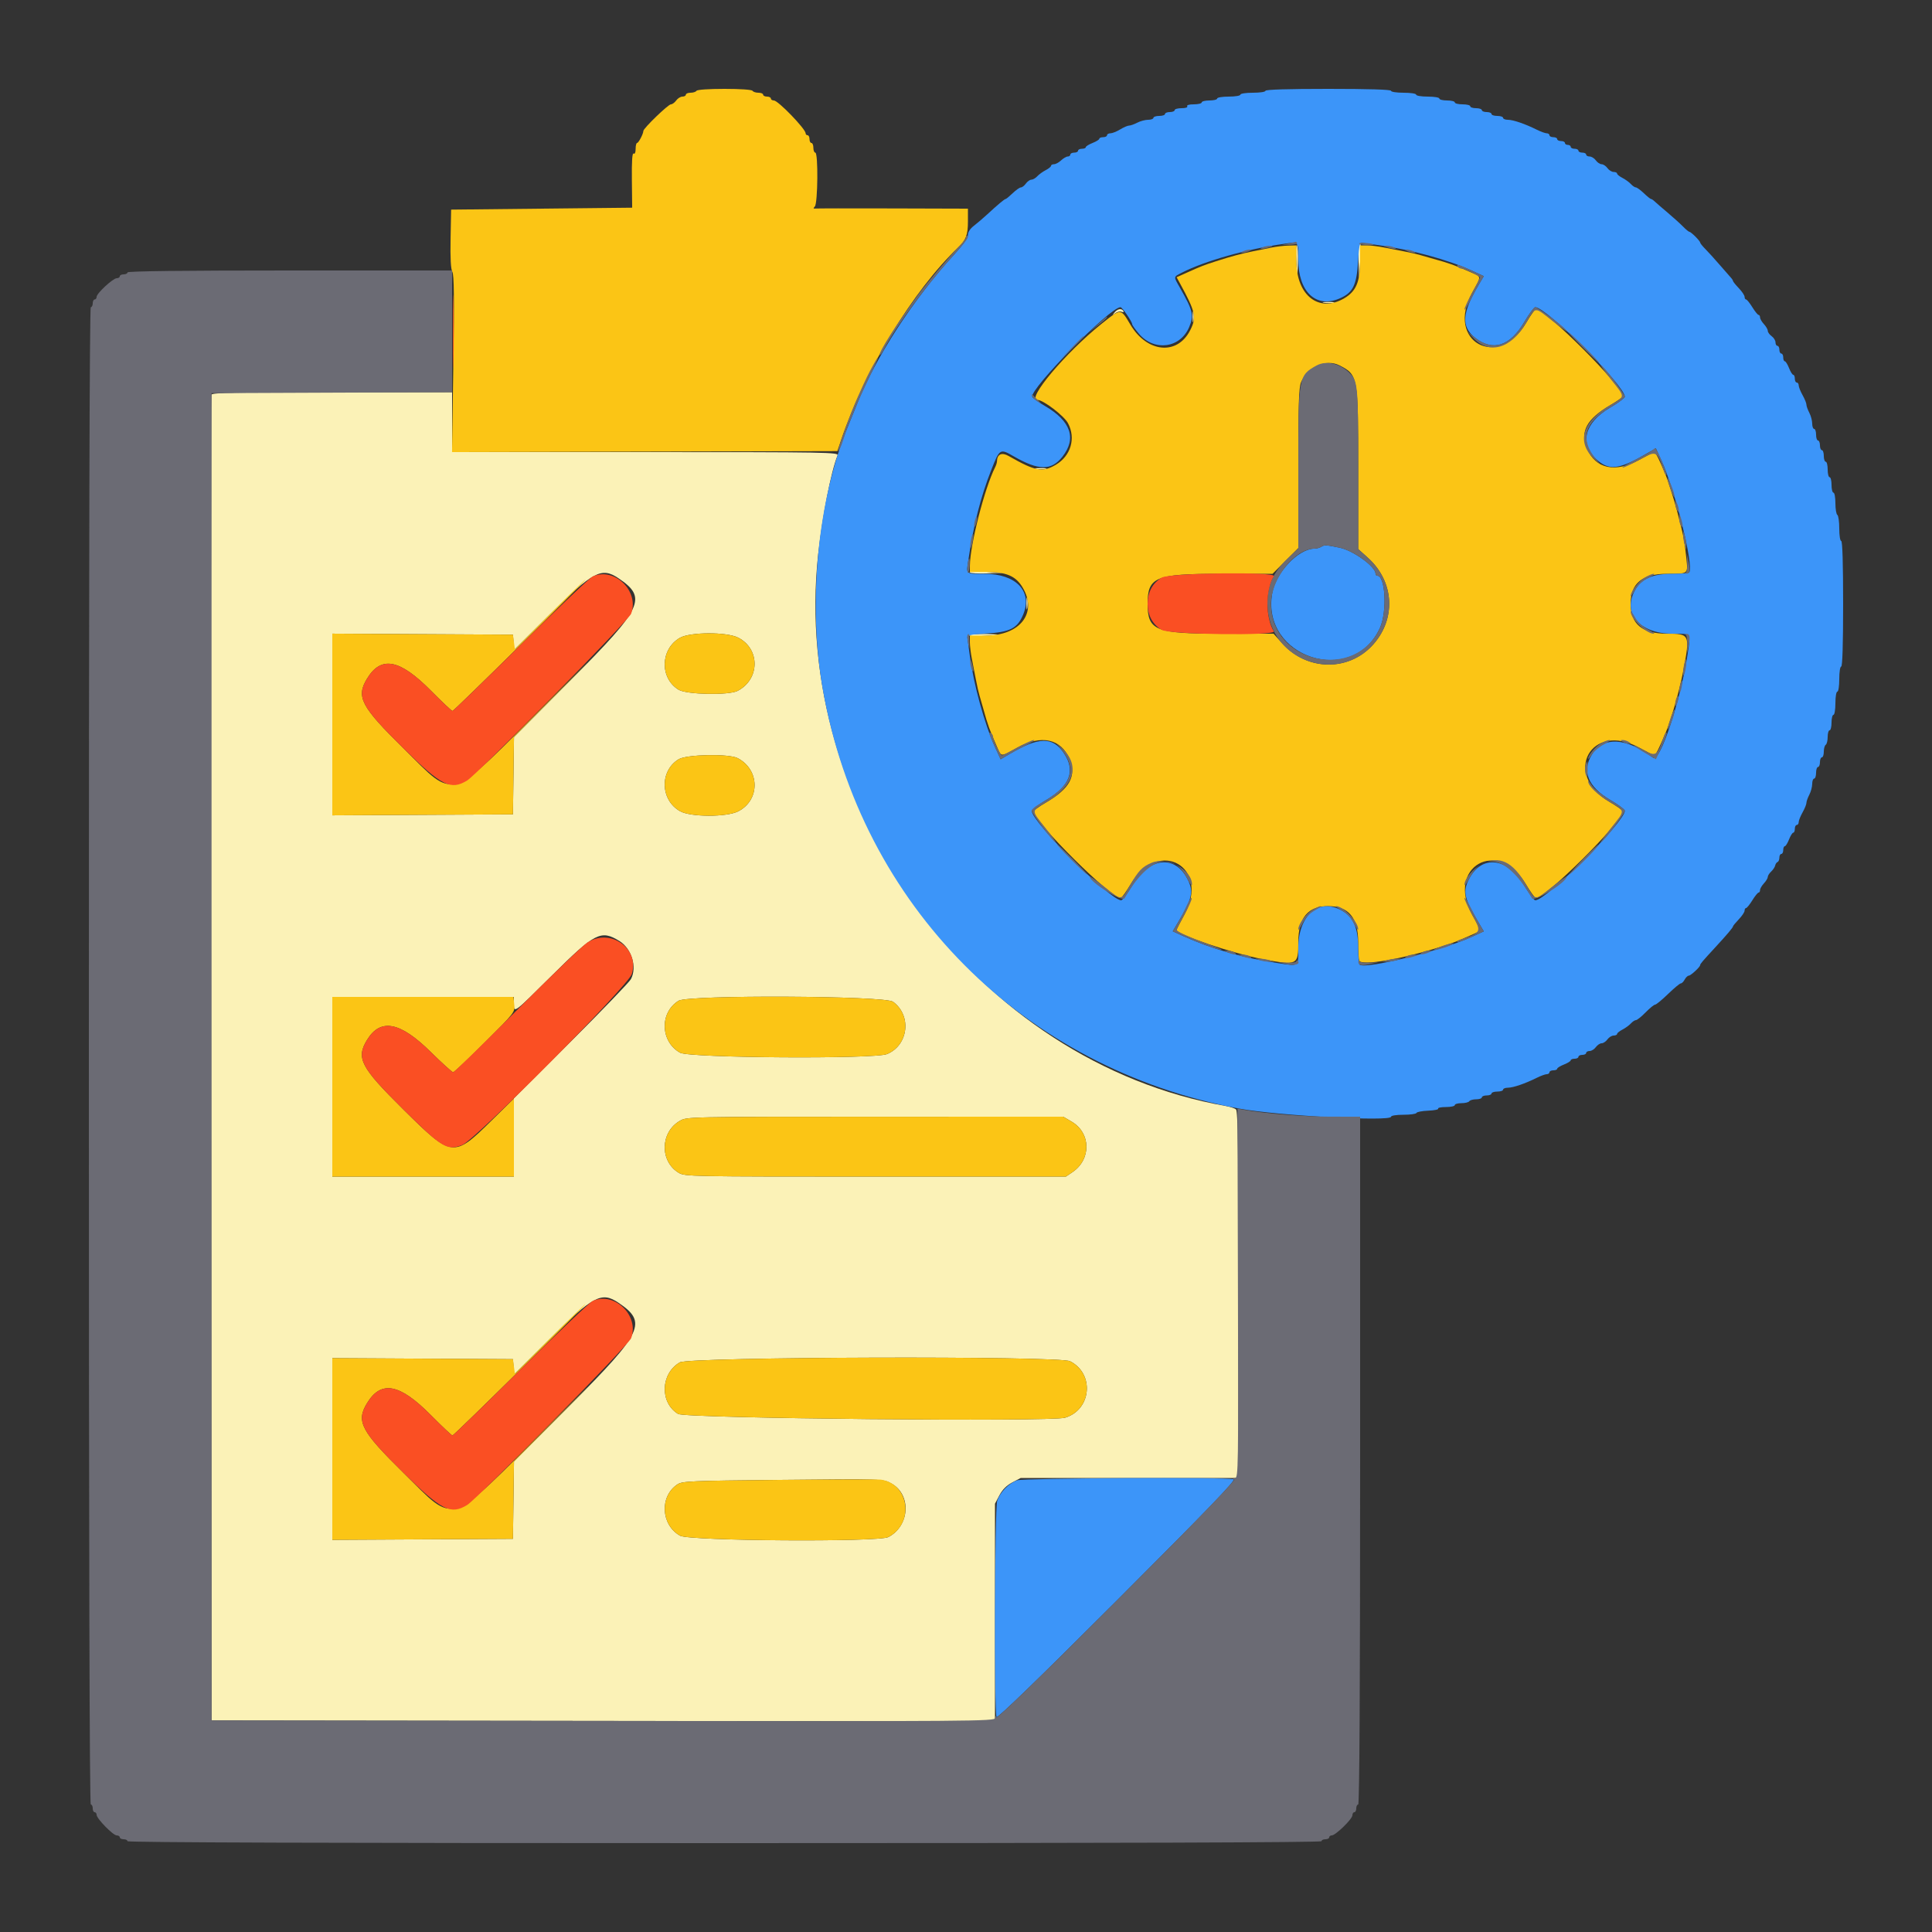
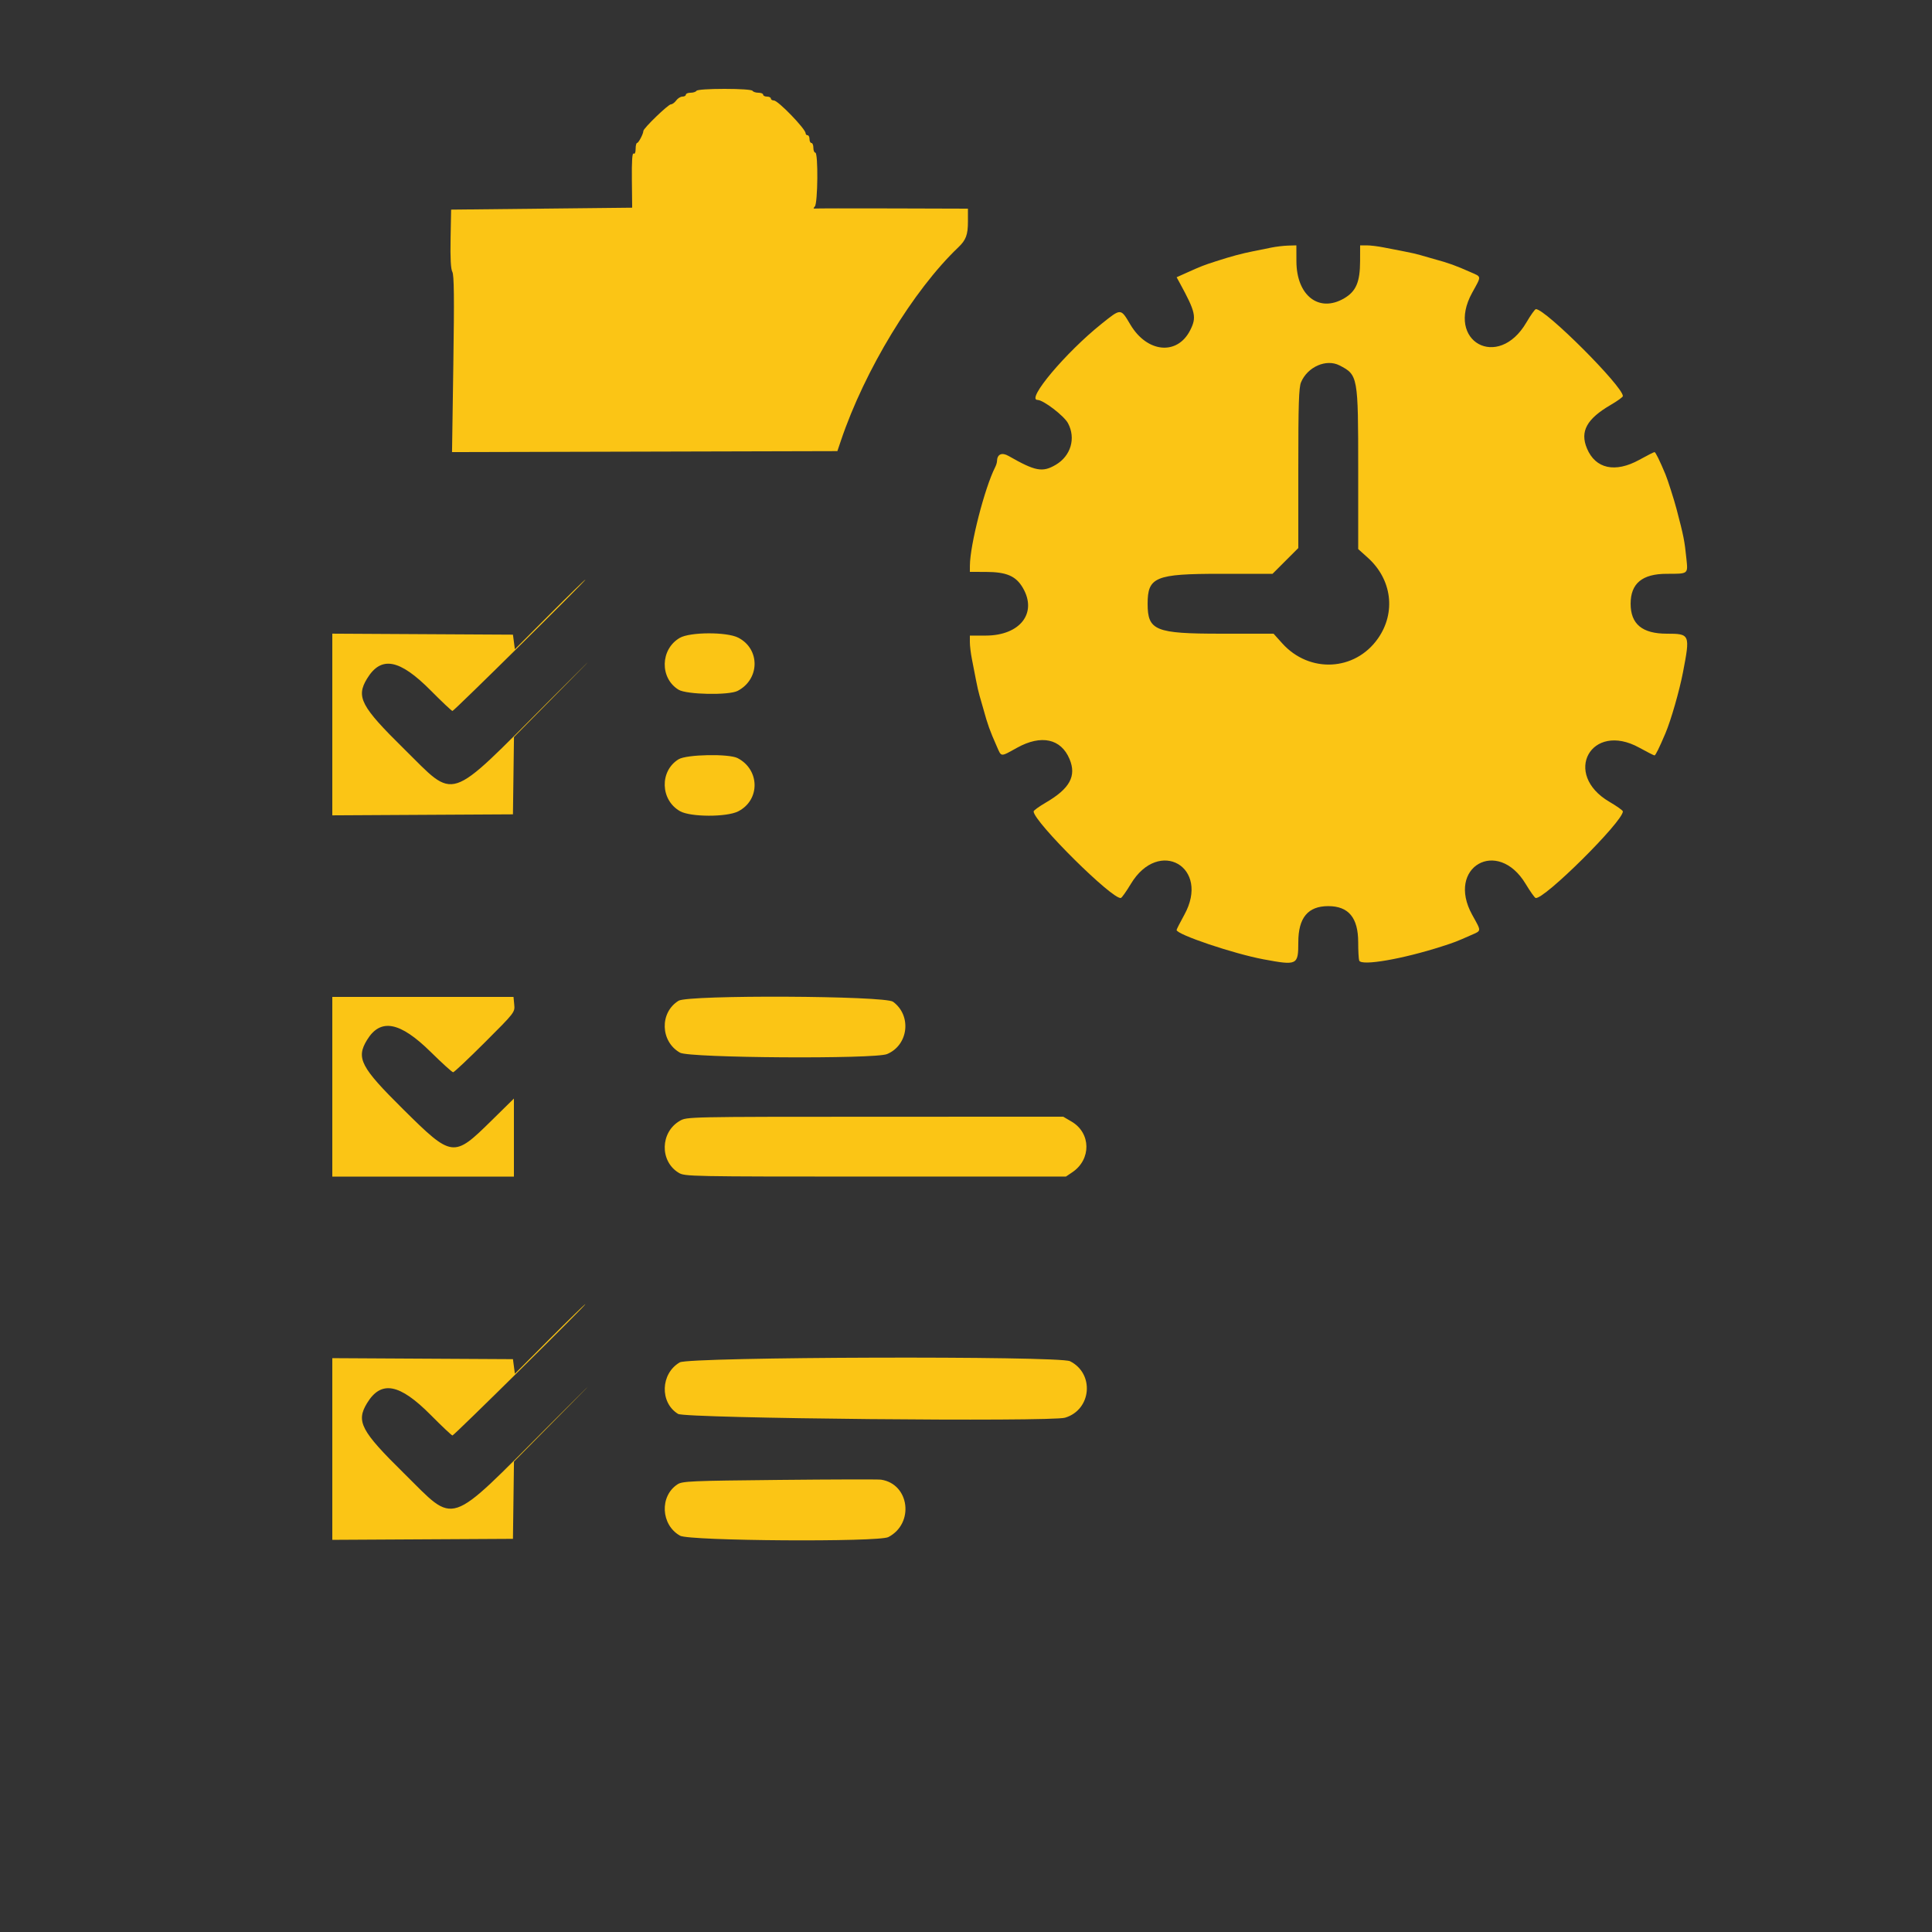
<svg xmlns="http://www.w3.org/2000/svg" id="svg" version="1.1" width="400" height="400" viewBox="0, 0, 400,400">
  <rect x="0" y="0" width="400" height="400" fill="#333333" stroke="none" />
  <g id="svgg">
-     <path id="path0" d="M268.397 54.118 L 268.594 57.800 268.714 54.437 C 268.780 52.588,268.692 50.931,268.517 50.755 C 268.343 50.580,268.289 52.093,268.397 54.118 M281.369 50.935 C 281.256 51.230,281.219 52.895,281.286 54.635 L 281.408 57.800 281.604 54.099 C 281.799 50.418,281.762 49.913,281.369 50.935 M274.105 62.687 C 274.714 62.779,275.614 62.777,276.105 62.682 C 276.597 62.587,276.100 62.511,275.000 62.514 C 273.900 62.517,273.497 62.595,274.105 62.687 M230.749 64.700 C 230.252 65.333,230.266 65.348,230.895 64.855 C 231.277 64.556,231.871 64.419,232.216 64.551 C 232.576 64.689,232.738 64.623,232.597 64.395 C 232.219 63.784,231.356 63.927,230.749 64.700 M246.909 65.600 C 246.909 66.590,246.987 66.995,247.082 66.500 C 247.178 66.005,247.178 65.195,247.082 64.700 C 246.987 64.205,246.909 64.610,246.909 65.600 M43.785 81.700 C 43.681 81.975,43.641 143.850,43.698 219.200 L 43.800 356.200 124.900 356.301 L 206.000 356.402 206.000 333.864 L 206.000 311.326 206.921 309.584 C 207.551 308.393,208.393 307.551,209.584 306.921 L 211.326 306.000 233.863 306.000 L 256.400 306.000 256.400 268.049 C 256.400 238.175,256.294 230.010,255.900 229.685 C 255.625 229.458,254.680 229.145,253.800 228.991 C 202.298 219.952,163.645 167.663,169.388 114.800 C 170.249 106.877,172.074 97.549,173.400 94.300 C 173.671 93.636,171.621 93.600,133.643 93.600 L 93.600 93.600 93.600 87.400 L 93.600 81.200 68.787 81.200 C 49.305 81.200,43.934 81.307,43.785 81.700 M214.505 97.087 C 215.114 97.179,216.014 97.177,216.505 97.082 C 216.997 96.987,216.500 96.911,215.400 96.914 C 214.300 96.917,213.897 96.995,214.505 97.087 M200.755 118.517 C 200.931 118.692,202.588 118.780,204.437 118.714 L 207.800 118.594 204.118 118.397 C 202.093 118.289,200.580 118.343,200.755 118.517 M128.031 119.710 C 134.067 123.777,133.140 125.758,118.165 140.800 L 106.418 152.600 106.309 160.600 L 106.200 168.600 87.500 168.704 L 68.800 168.808 68.800 150.000 L 68.800 131.192 87.500 131.296 L 106.200 131.400 106.328 132.968 L 106.456 134.536 113.728 127.309 C 122.818 118.276,124.544 117.359,128.031 119.710 M212.514 125.000 C 212.517 126.100,212.595 126.503,212.687 125.895 C 212.779 125.286,212.777 124.386,212.682 123.895 C 212.587 123.403,212.511 123.900,212.514 125.000 M152.832 132.016 C 157.411 134.352,157.347 140.630,152.720 143.038 C 150.906 143.982,142.154 143.813,140.496 142.802 C 136.560 140.402,136.697 134.409,140.743 132.063 C 142.859 130.836,150.461 130.807,152.832 132.016 M200.661 131.500 C 200.558 131.665,201.582 131.750,202.937 131.689 C 207.348 131.489,207.870 131.329,204.324 131.264 C 202.412 131.229,200.763 131.335,200.661 131.500 M152.720 156.962 C 157.347 159.370,157.411 165.648,152.832 167.984 C 150.456 169.196,142.979 169.177,140.802 167.953 C 136.704 165.650,136.532 159.615,140.496 157.198 C 142.154 156.187,150.906 156.018,152.720 156.962 M128.229 194.818 C 130.780 196.394,131.945 200.236,130.626 202.720 C 130.311 203.314,124.731 209.109,118.226 215.597 L 106.400 227.395 106.400 235.497 L 106.400 243.600 87.600 243.600 L 68.800 243.600 68.800 225.000 L 68.800 206.400 87.600 206.400 L 106.400 206.400 106.400 207.800 C 106.400 209.815,106.295 209.893,114.396 201.844 C 123.192 193.105,124.436 192.474,128.229 194.818 M184.894 207.400 C 188.798 210.254,188.100 216.378,183.659 218.233 C 181.109 219.298,142.750 219.048,140.802 217.953 C 136.703 215.649,136.532 209.627,140.496 207.192 C 142.516 205.952,183.174 206.142,184.894 207.400 M221.863 232.216 C 225.886 234.574,225.968 240.038,222.019 242.699 L 220.682 243.600 181.241 243.599 C 142.591 243.597,141.774 243.581,140.496 242.802 C 136.560 240.402,136.697 234.409,140.743 232.063 C 142.198 231.219,142.249 231.218,181.165 231.209 L 220.130 231.200 221.863 232.216 M128.031 269.710 C 134.067 273.777,133.140 275.758,118.165 290.800 L 106.418 302.600 106.309 310.600 L 106.200 318.600 87.500 318.704 L 68.800 318.808 68.800 300.000 L 68.800 281.192 87.500 281.296 L 106.200 281.400 106.328 282.968 L 106.456 284.536 113.728 277.309 C 122.818 268.276,124.544 267.359,128.031 269.710 M221.529 281.824 C 226.650 284.379,225.997 291.876,220.509 293.520 C 217.563 294.403,141.917 293.664,140.394 292.738 C 136.557 290.404,136.754 284.376,140.743 282.063 C 142.721 280.916,219.255 280.690,221.529 281.824 M184.600 307.170 C 188.751 309.504,188.356 315.930,183.920 318.238 C 181.874 319.303,142.743 319.044,140.802 317.953 C 136.823 315.717,136.522 309.774,140.263 307.322 C 141.276 306.658,142.961 306.584,161.382 306.400 C 183.049 306.184,182.832 306.176,184.600 307.170 " stroke="none" fill="#fbf2b7" fill-rule="evenodd" />
    <path id="path1" d="M144.200 18.800 C 144.064 19.020,143.513 19.200,142.976 19.200 C 142.439 19.200,142.000 19.380,142.000 19.600 C 142.000 19.820,141.680 20.000,141.288 20.000 C 140.897 20.000,140.317 20.360,140.000 20.800 C 139.683 21.240,139.190 21.600,138.904 21.600 C 138.344 21.600,133.200 26.571,133.200 27.113 C 133.200 27.699,132.208 29.594,131.900 29.597 C 131.735 29.599,131.600 30.151,131.600 30.824 C 131.600 31.575,131.438 31.947,131.181 31.788 C 130.895 31.611,130.781 33.354,130.823 37.265 L 130.884 43.000 112.142 43.200 L 93.400 43.400 93.288 49.400 C 93.211 53.483,93.328 55.686,93.653 56.295 C 94.014 56.973,94.064 61.611,93.859 75.397 L 93.588 93.604 133.479 93.502 L 173.370 93.400 174.112 91.200 C 179.031 76.628,189.071 60.104,198.415 51.200 C 199.992 49.697,200.400 48.611,200.400 45.911 L 200.400 43.200 184.700 43.153 C 176.065 43.127,168.820 43.139,168.600 43.181 C 168.380 43.223,168.425 43.028,168.700 42.749 C 169.325 42.113,169.419 31.600,168.800 31.600 C 168.580 31.600,168.400 31.150,168.400 30.600 C 168.400 30.050,168.220 29.600,168.000 29.600 C 167.780 29.600,167.600 29.240,167.600 28.800 C 167.600 28.360,167.420 28.000,167.200 28.000 C 166.980 28.000,166.800 27.822,166.800 27.605 C 166.800 26.700,161.096 20.800,160.222 20.800 C 159.880 20.800,159.600 20.620,159.600 20.400 C 159.600 20.180,159.240 20.000,158.800 20.000 C 158.360 20.000,158.000 19.820,158.000 19.600 C 158.000 19.380,157.561 19.200,157.024 19.200 C 156.487 19.200,155.936 19.020,155.800 18.800 C 155.654 18.564,153.270 18.400,150.000 18.400 C 146.730 18.400,144.346 18.564,144.200 18.800 M263.200 51.263 C 262.210 51.464,260.500 51.810,259.400 52.031 C 256.974 52.519,254.971 53.059,251.800 54.080 C 249.165 54.928,248.772 55.082,245.704 56.459 L 243.608 57.400 244.263 58.600 C 247.553 64.634,247.783 65.689,246.401 68.399 C 243.730 73.635,237.496 73.038,234.037 67.215 C 231.998 63.784,232.135 63.788,228.055 67.052 C 220.638 72.986,212.384 82.800,214.810 82.800 C 215.999 82.800,220.297 86.086,221.117 87.621 C 222.785 90.747,221.705 94.401,218.570 96.239 C 215.827 97.846,214.357 97.570,208.833 94.411 C 207.407 93.595,206.450 94.027,206.413 95.505 C 206.406 95.783,206.241 96.323,206.047 96.705 C 203.866 100.992,200.832 112.803,200.807 117.100 L 200.800 118.400 204.100 118.409 C 208.395 118.420,210.327 119.250,211.762 121.698 C 214.819 126.915,211.212 131.572,204.100 131.591 L 200.800 131.600 200.800 132.969 C 200.800 133.723,200.992 135.298,201.226 136.469 C 201.460 137.641,201.840 139.590,202.069 140.800 C 202.298 142.010,202.625 143.450,202.796 144.000 C 202.967 144.550,203.329 145.810,203.600 146.800 C 204.482 150.022,204.925 151.256,206.362 154.500 C 207.374 156.784,207.049 156.760,210.600 154.800 C 215.584 152.049,219.669 152.935,221.435 157.149 C 222.914 160.679,221.498 163.271,216.500 166.182 C 215.125 166.983,214.000 167.798,214.000 167.993 C 214.000 170.114,230.476 186.441,232.077 185.908 C 232.287 185.838,233.210 184.532,234.129 183.005 C 239.946 173.343,250.650 179.526,245.200 189.400 C 244.320 190.994,243.600 192.410,243.600 192.547 C 243.600 193.480,255.431 197.470,261.600 198.618 C 268.603 199.922,268.799 199.825,268.801 195.067 C 268.804 190.005,270.798 187.603,275.000 187.603 C 279.202 187.603,281.196 190.005,281.199 195.067 C 281.199 196.864,281.295 198.581,281.410 198.882 C 281.854 200.038,290.365 198.571,298.600 195.920 C 301.160 195.096,301.548 194.946,304.500 193.638 C 306.784 192.626,306.760 192.951,304.800 189.400 C 299.350 179.526,310.054 173.343,315.871 183.005 C 316.790 184.532,317.713 185.838,317.923 185.908 C 319.525 186.442,336.000 170.114,336.000 167.991 C 336.000 167.796,334.751 166.906,333.225 166.015 C 323.381 160.265,329.423 149.292,339.400 154.800 C 340.994 155.680,342.410 156.400,342.547 156.400 C 342.762 156.400,343.500 154.905,344.820 151.800 C 345.943 149.156,347.707 143.020,348.441 139.200 C 349.954 131.326,349.902 131.201,345.067 131.199 C 340.005 131.196,337.603 129.202,337.603 125.000 C 337.603 120.798,340.005 118.804,345.067 118.801 C 349.592 118.799,349.481 118.884,349.154 115.690 C 348.767 111.910,348.591 111.023,347.113 105.400 C 346.608 103.476,345.277 99.311,344.814 98.200 C 343.624 95.349,342.762 93.600,342.547 93.600 C 342.410 93.600,340.994 94.320,339.400 95.200 C 334.416 97.951,330.331 97.065,328.565 92.851 C 327.086 89.321,328.502 86.729,333.500 83.818 C 334.875 83.017,336.000 82.202,336.000 82.007 C 336.000 79.993,320.006 64.000,317.991 64.000 C 317.796 64.000,316.907 65.247,316.016 66.772 C 310.191 76.746,299.220 70.709,304.800 60.600 C 306.760 57.049,306.784 57.374,304.500 56.362 C 301.256 54.925,300.022 54.482,296.800 53.600 C 295.810 53.329,294.550 52.967,294.000 52.796 C 293.450 52.625,292.010 52.298,290.800 52.069 C 289.590 51.840,287.641 51.460,286.469 51.226 C 285.298 50.992,283.723 50.800,282.969 50.800 L 281.600 50.800 281.591 54.100 C 281.580 58.395,280.750 60.327,278.302 61.762 C 273.085 64.819,268.428 61.212,268.409 54.100 L 268.400 50.800 266.700 50.848 C 265.765 50.874,264.190 51.061,263.200 51.263 M277.326 75.650 C 281.157 77.623,281.200 77.862,281.200 97.088 L 281.200 113.678 283.195 115.472 C 288.200 119.972,289.054 126.854,285.271 132.220 C 280.512 138.972,271.083 139.436,265.472 133.195 L 263.678 131.200 252.739 131.199 C 239.190 131.197,237.603 130.547,237.603 125.000 C 237.603 119.463,239.203 118.803,252.633 118.801 L 263.467 118.800 266.133 116.133 L 268.800 113.467 268.800 96.982 C 268.800 83.685,268.909 80.237,269.365 79.149 C 270.706 75.947,274.590 74.241,277.326 75.650 M113.796 127.209 L 106.600 134.419 106.400 132.909 L 106.200 131.400 87.500 131.296 L 68.800 131.192 68.800 150.000 L 68.800 168.808 87.500 168.704 L 106.200 168.600 106.307 160.600 L 106.413 152.600 117.907 140.980 C 124.228 134.590,122.339 136.435,113.710 145.080 C 92.348 166.483,94.531 165.758,83.653 155.051 C 74.704 146.242,73.681 144.296,75.998 140.496 C 78.906 135.726,82.716 136.441,89.193 142.972 C 91.499 145.297,93.517 147.200,93.677 147.200 C 94.007 147.200,121.512 120.023,121.196 120.009 C 121.084 120.004,117.754 123.244,113.796 127.209 M140.743 132.063 C 136.697 134.409,136.560 140.402,140.496 142.802 C 142.154 143.813,150.906 143.982,152.720 143.038 C 157.347 140.630,157.411 134.352,152.832 132.016 C 150.461 130.807,142.859 130.836,140.743 132.063 M140.496 157.198 C 136.532 159.615,136.704 165.650,140.802 167.953 C 142.979 169.177,150.456 169.196,152.832 167.984 C 157.411 165.648,157.347 159.370,152.720 156.962 C 150.906 156.018,142.154 156.187,140.496 157.198 M68.800 225.000 L 68.800 243.600 87.600 243.600 L 106.400 243.600 106.400 235.521 L 106.400 227.443 101.700 232.067 C 93.896 239.746,93.616 239.709,83.469 229.661 C 74.656 220.935,73.690 219.082,75.986 215.316 C 78.770 210.750,82.799 211.511,89.190 217.808 C 91.529 220.114,93.612 222.000,93.817 222.000 C 94.023 222.000,96.987 219.208,100.405 215.795 C 106.575 209.634,106.619 209.577,106.468 207.995 L 106.316 206.400 87.558 206.400 L 68.800 206.400 68.800 225.000 M140.496 207.192 C 136.532 209.627,136.703 215.649,140.802 217.953 C 142.750 219.048,181.109 219.298,183.659 218.233 C 188.100 216.378,188.798 210.254,184.894 207.400 C 183.174 206.142,142.516 205.952,140.496 207.192 M140.743 232.063 C 136.697 234.409,136.560 240.402,140.496 242.802 C 141.774 243.581,142.591 243.597,181.241 243.599 L 220.682 243.600 222.019 242.699 C 225.968 240.038,225.886 234.574,221.863 232.216 L 220.130 231.200 181.165 231.209 C 142.249 231.218,142.198 231.219,140.743 232.063 M113.796 277.209 L 106.600 284.419 106.400 282.909 L 106.200 281.400 87.500 281.296 L 68.800 281.192 68.800 300.000 L 68.800 318.808 87.500 318.704 L 106.200 318.600 106.307 310.600 L 106.413 302.600 117.907 290.980 C 124.228 284.590,122.339 286.435,113.710 295.080 C 92.348 316.483,94.531 315.758,83.653 305.051 C 74.704 296.242,73.681 294.296,75.998 290.496 C 78.906 285.726,82.716 286.441,89.193 292.972 C 91.499 295.297,93.517 297.200,93.677 297.200 C 94.007 297.200,121.512 270.023,121.196 270.009 C 121.084 270.004,117.754 273.244,113.796 277.209 M140.743 282.063 C 136.754 284.376,136.557 290.404,140.394 292.738 C 141.917 293.664,217.563 294.403,220.509 293.520 C 225.997 291.876,226.650 284.379,221.529 281.824 C 219.255 280.690,142.721 280.916,140.743 282.063 M161.382 306.400 C 142.961 306.584,141.276 306.658,140.263 307.322 C 136.522 309.774,136.823 315.717,140.802 317.953 C 142.743 319.044,181.874 319.303,183.920 318.238 C 189.353 315.411,188.306 307.220,182.400 306.348 C 181.850 306.266,172.392 306.290,161.382 306.400 " stroke="none" fill="#fbc515" fill-rule="evenodd" />
-     <path id="path2" d="M262.000 18.800 C 262.000 19.026,260.867 19.200,259.400 19.200 C 257.933 19.200,256.800 19.374,256.800 19.600 C 256.800 19.822,255.733 20.000,254.400 20.000 C 253.067 20.000,252.000 20.178,252.000 20.400 C 252.000 20.620,251.280 20.800,250.400 20.800 C 249.520 20.800,248.800 20.980,248.800 21.200 C 248.800 21.420,248.069 21.600,247.176 21.600 C 246.196 21.600,245.651 21.758,245.800 22.000 C 245.947 22.238,245.471 22.400,244.624 22.400 C 243.841 22.400,243.200 22.580,243.200 22.800 C 243.200 23.020,242.750 23.200,242.200 23.200 C 241.650 23.200,241.200 23.380,241.200 23.600 C 241.200 23.820,240.660 24.000,240.000 24.000 C 239.340 24.000,238.800 24.180,238.800 24.400 C 238.800 24.620,238.305 24.801,237.700 24.802 C 237.095 24.804,236.084 25.074,235.454 25.402 C 234.824 25.731,234.063 26.000,233.764 26.000 C 233.464 26.000,232.630 26.359,231.910 26.799 C 231.189 27.238,230.285 27.598,229.900 27.599 C 229.515 27.599,229.200 27.780,229.200 28.000 C 229.200 28.220,228.840 28.400,228.400 28.400 C 227.960 28.400,227.600 28.546,227.600 28.725 C 227.600 28.904,226.970 29.298,226.200 29.600 C 225.430 29.902,224.800 30.296,224.800 30.475 C 224.800 30.654,224.440 30.800,224.000 30.800 C 223.560 30.800,223.200 30.980,223.200 31.200 C 223.200 31.420,222.840 31.600,222.400 31.600 C 221.960 31.600,221.600 31.780,221.600 32.000 C 221.600 32.220,221.364 32.400,221.075 32.400 C 220.787 32.400,220.164 32.760,219.692 33.200 C 219.220 33.640,218.556 34.000,218.217 34.000 C 217.878 34.000,217.600 34.150,217.600 34.332 C 217.600 34.515,217.105 34.919,216.500 35.230 C 215.895 35.540,215.109 36.111,214.753 36.497 C 214.397 36.884,213.852 37.200,213.541 37.200 C 213.231 37.200,212.717 37.560,212.400 38.000 C 212.083 38.440,211.620 38.800,211.371 38.800 C 211.122 38.800,210.354 39.340,209.663 40.000 C 208.972 40.660,208.317 41.200,208.207 41.200 C 207.976 41.200,206.558 42.386,204.381 44.400 C 203.548 45.170,202.312 46.225,201.634 46.745 C 200.869 47.331,200.400 48.050,200.400 48.637 C 200.400 49.253,199.406 50.671,197.555 52.692 C 189.113 61.914,181.310 73.913,177.454 83.600 C 176.761 85.343,176.410 86.206,175.628 88.100 C 169.259 103.530,167.199 124.929,170.364 142.800 C 178.272 187.451,211.860 221.231,256.600 229.528 C 264.470 230.988,288.000 232.247,288.000 231.209 C 288.000 230.973,289.084 230.800,290.567 230.800 C 291.978 230.800,293.193 230.630,293.267 230.422 C 293.340 230.215,294.427 230.004,295.682 229.955 C 296.937 229.905,297.871 229.715,297.758 229.532 C 297.645 229.350,298.373 229.200,299.376 229.200 C 300.379 229.200,301.200 229.020,301.200 228.800 C 301.200 228.580,301.819 228.400,302.576 228.400 C 303.333 228.400,304.064 228.220,304.200 228.000 C 304.336 227.780,304.977 227.600,305.624 227.600 C 306.271 227.600,306.800 227.420,306.800 227.200 C 306.800 226.980,307.250 226.800,307.800 226.800 C 308.350 226.800,308.800 226.620,308.800 226.400 C 308.800 226.180,309.340 226.000,310.000 226.000 C 310.660 226.000,311.200 225.820,311.200 225.600 C 311.200 225.380,311.646 225.200,312.192 225.200 C 313.281 225.200,315.750 224.355,318.138 223.166 C 318.984 222.745,319.929 222.400,320.238 222.400 C 320.547 222.400,320.800 222.220,320.800 222.000 C 320.800 221.780,321.160 221.600,321.600 221.600 C 322.040 221.600,322.400 221.454,322.400 221.275 C 322.400 221.096,323.030 220.702,323.800 220.400 C 324.570 220.098,325.200 219.704,325.200 219.525 C 325.200 219.346,325.560 219.200,326.000 219.200 C 326.440 219.200,326.800 219.020,326.800 218.800 C 326.800 218.580,327.160 218.400,327.600 218.400 C 328.040 218.400,328.400 218.220,328.400 218.000 C 328.400 217.780,328.720 217.600,329.112 217.600 C 329.503 217.600,330.083 217.240,330.400 216.800 C 330.717 216.360,331.257 216.000,331.600 216.000 C 331.943 216.000,332.483 215.640,332.800 215.200 C 333.117 214.760,333.697 214.400,334.088 214.400 C 334.480 214.400,334.800 214.250,334.800 214.068 C 334.800 213.885,335.295 213.481,335.900 213.170 C 336.505 212.860,337.291 212.289,337.647 211.903 C 338.003 211.516,338.484 211.200,338.716 211.200 C 338.948 211.200,339.844 210.480,340.707 209.600 C 341.569 208.720,342.455 208.000,342.675 208.000 C 342.895 208.000,344.098 207.010,345.347 205.800 C 346.596 204.590,347.788 203.600,347.995 203.600 C 348.202 203.600,348.565 203.240,348.800 202.800 C 349.035 202.360,349.410 202.000,349.632 202.000 C 350.051 202.000,352.000 200.204,352.000 199.818 C 352.000 199.571,352.450 199.042,355.113 196.155 C 357.592 193.469,358.800 192.040,358.800 191.793 C 358.800 191.683,359.340 191.028,360.000 190.337 C 360.660 189.646,361.200 188.838,361.200 188.541 C 361.200 188.243,361.338 188.000,361.506 188.000 C 361.674 188.000,362.256 187.280,362.800 186.400 C 363.344 185.520,363.926 184.800,364.094 184.800 C 364.262 184.800,364.400 184.564,364.400 184.275 C 364.400 183.987,364.760 183.364,365.200 182.892 C 365.640 182.420,366.000 181.822,366.000 181.564 C 366.000 181.305,366.315 180.803,366.700 180.447 C 367.085 180.091,367.458 179.530,367.530 179.200 C 367.601 178.870,367.826 178.540,368.030 178.467 C 368.233 178.393,368.400 177.988,368.400 177.567 C 368.400 177.145,368.580 176.800,368.800 176.800 C 369.020 176.800,369.200 176.440,369.200 176.000 C 369.200 175.560,369.346 175.200,369.525 175.200 C 369.704 175.200,370.098 174.570,370.400 173.800 C 370.702 173.030,371.096 172.400,371.275 172.400 C 371.454 172.400,371.600 172.040,371.600 171.600 C 371.600 171.160,371.780 170.800,372.000 170.800 C 372.220 170.800,372.400 170.535,372.400 170.212 C 372.400 169.889,372.760 168.983,373.200 168.200 C 373.640 167.417,374.000 166.532,374.000 166.234 C 374.000 165.935,374.269 165.176,374.598 164.546 C 374.926 163.916,375.196 162.905,375.198 162.300 C 375.199 161.695,375.380 161.200,375.600 161.200 C 375.820 161.200,376.000 160.660,376.000 160.000 C 376.000 159.340,376.180 158.800,376.400 158.800 C 376.620 158.800,376.800 158.350,376.800 157.800 C 376.800 157.250,376.980 156.800,377.200 156.800 C 377.420 156.800,377.600 156.271,377.600 155.624 C 377.600 154.977,377.780 154.336,378.000 154.200 C 378.220 154.064,378.400 153.333,378.400 152.576 C 378.400 151.819,378.580 151.200,378.800 151.200 C 379.020 151.200,379.200 150.480,379.200 149.600 C 379.200 148.720,379.380 148.000,379.600 148.000 C 379.822 148.000,380.000 146.933,380.000 145.600 C 380.000 144.267,380.178 143.200,380.400 143.200 C 380.626 143.200,380.800 142.067,380.800 140.600 C 380.800 139.133,380.974 138.000,381.200 138.000 C 381.458 138.000,381.600 133.400,381.600 125.000 C 381.600 116.600,381.458 112.000,381.200 112.000 C 380.975 112.000,380.800 110.875,380.800 109.424 C 380.800 108.007,380.620 106.736,380.400 106.600 C 380.180 106.464,380.000 105.373,380.000 104.176 C 380.000 102.979,379.820 102.000,379.600 102.000 C 379.380 102.000,379.200 101.280,379.200 100.400 C 379.200 99.520,379.020 98.800,378.800 98.800 C 378.580 98.800,378.400 98.080,378.400 97.200 C 378.400 96.320,378.220 95.600,378.000 95.600 C 377.780 95.600,377.600 95.060,377.600 94.400 C 377.600 93.740,377.420 93.200,377.200 93.200 C 376.980 93.200,376.800 92.750,376.800 92.200 C 376.800 91.650,376.620 91.200,376.400 91.200 C 376.180 91.200,376.000 90.660,376.000 90.000 C 376.000 89.340,375.820 88.800,375.600 88.800 C 375.380 88.800,375.199 88.305,375.198 87.700 C 375.196 87.095,374.926 86.084,374.598 85.454 C 374.269 84.824,374.000 84.065,374.000 83.766 C 374.000 83.468,373.640 82.583,373.200 81.800 C 372.760 81.017,372.400 80.111,372.400 79.788 C 372.400 79.465,372.220 79.200,372.000 79.200 C 371.780 79.200,371.600 78.840,371.600 78.400 C 371.600 77.960,371.454 77.600,371.275 77.600 C 371.096 77.600,370.702 76.970,370.400 76.200 C 370.098 75.430,369.704 74.800,369.525 74.800 C 369.346 74.800,369.200 74.440,369.200 74.000 C 369.200 73.560,369.020 73.200,368.800 73.200 C 368.580 73.200,368.400 72.840,368.400 72.400 C 368.400 71.960,368.220 71.600,368.000 71.600 C 367.780 71.600,367.600 71.280,367.600 70.888 C 367.600 70.497,367.240 69.917,366.800 69.600 C 366.360 69.283,366.000 68.786,366.000 68.495 C 366.000 68.204,365.640 67.580,365.200 67.108 C 364.760 66.636,364.400 66.013,364.400 65.725 C 364.400 65.436,364.262 65.200,364.094 65.200 C 363.926 65.200,363.344 64.480,362.800 63.600 C 362.256 62.720,361.674 62.000,361.506 62.000 C 361.338 62.000,361.200 61.757,361.200 61.459 C 361.200 61.162,360.660 60.354,360.000 59.663 C 359.340 58.972,358.800 58.303,358.800 58.175 C 358.800 58.047,358.575 57.703,358.300 57.410 C 358.025 57.117,356.990 55.936,356.000 54.786 C 355.010 53.636,353.705 52.197,353.100 51.587 C 352.495 50.978,352.000 50.363,352.000 50.221 C 352.000 49.886,350.114 48.000,349.779 48.000 C 349.637 48.000,349.038 47.505,348.448 46.900 C 347.857 46.295,346.411 44.990,345.235 44.000 C 344.058 43.010,342.862 41.975,342.576 41.700 C 342.291 41.425,341.953 41.200,341.825 41.200 C 341.697 41.200,341.028 40.660,340.337 40.000 C 339.646 39.340,338.904 38.800,338.688 38.800 C 338.471 38.800,338.003 38.484,337.647 38.097 C 337.291 37.711,336.505 37.140,335.900 36.830 C 335.295 36.519,334.800 36.115,334.800 35.932 C 334.800 35.750,334.480 35.600,334.088 35.600 C 333.697 35.600,333.117 35.240,332.800 34.800 C 332.483 34.360,331.943 34.000,331.600 34.000 C 331.257 34.000,330.717 33.640,330.400 33.200 C 330.083 32.760,329.503 32.400,329.112 32.400 C 328.720 32.400,328.400 32.220,328.400 32.000 C 328.400 31.780,328.040 31.600,327.600 31.600 C 327.160 31.600,326.800 31.420,326.800 31.200 C 326.800 30.980,326.440 30.800,326.000 30.800 C 325.560 30.800,325.200 30.620,325.200 30.400 C 325.200 30.180,324.930 30.000,324.600 30.000 C 324.270 30.000,324.000 29.820,324.000 29.600 C 324.000 29.380,323.640 29.200,323.200 29.200 C 322.760 29.200,322.400 29.020,322.400 28.800 C 322.400 28.580,322.040 28.400,321.600 28.400 C 321.160 28.400,320.800 28.220,320.800 28.000 C 320.800 27.780,320.547 27.600,320.238 27.600 C 319.929 27.600,318.984 27.255,318.138 26.834 C 315.750 25.645,313.281 24.800,312.192 24.800 C 311.646 24.800,311.200 24.620,311.200 24.400 C 311.200 24.180,310.660 24.000,310.000 24.000 C 309.340 24.000,308.800 23.820,308.800 23.600 C 308.800 23.380,308.350 23.200,307.800 23.200 C 307.250 23.200,306.800 23.020,306.800 22.800 C 306.800 22.580,306.260 22.400,305.600 22.400 C 304.940 22.400,304.400 22.220,304.400 22.000 C 304.400 21.780,303.680 21.600,302.800 21.600 C 301.920 21.600,301.200 21.420,301.200 21.200 C 301.200 20.980,300.480 20.800,299.600 20.800 C 298.720 20.800,298.000 20.620,298.000 20.400 C 298.000 20.178,296.933 20.000,295.600 20.000 C 294.267 20.000,293.200 19.822,293.200 19.600 C 293.200 19.374,292.067 19.200,290.600 19.200 C 289.133 19.200,288.000 19.026,288.000 18.800 C 288.000 18.542,283.400 18.400,275.000 18.400 C 266.600 18.400,262.000 18.542,262.000 18.800 M268.800 53.775 C 268.800 60.386,272.435 63.853,277.251 61.835 C 280.118 60.634,280.889 59.097,281.182 54.000 C 281.358 50.932,281.516 50.216,282.000 50.285 C 282.330 50.332,283.950 50.556,285.600 50.781 C 292.147 51.678,299.930 53.812,304.701 56.018 L 307.202 57.175 306.185 58.888 C 302.663 64.817,302.475 67.628,305.442 69.962 C 309.086 72.828,312.646 71.669,315.598 66.654 C 316.586 64.974,317.603 63.600,317.858 63.600 C 320.150 63.600,336.400 79.850,336.400 82.142 C 336.400 82.397,335.022 83.414,333.338 84.402 C 328.053 87.505,326.929 91.829,330.551 95.130 C 333.023 97.384,335.103 97.218,340.118 94.366 L 342.835 92.820 343.973 95.310 C 346.834 101.572,350.674 116.985,349.748 118.485 C 349.640 118.658,348.072 118.800,346.261 118.800 C 342.125 118.800,339.853 119.796,338.508 122.200 C 335.837 126.974,339.478 131.200,346.261 131.200 C 350.228 131.200,350.069 130.984,349.401 135.451 C 347.989 144.907,343.659 157.945,342.278 156.899 C 336.688 152.668,331.934 152.424,329.571 156.246 C 327.458 159.667,328.772 162.898,333.382 165.616 C 335.042 166.594,336.400 167.603,336.400 167.858 C 336.400 170.150,320.140 186.410,317.860 186.397 C 317.607 186.396,316.569 185.001,315.553 183.297 C 312.094 177.496,306.755 176.891,304.140 182.006 C 302.812 184.603,303.112 185.938,306.185 191.112 L 307.202 192.825 304.701 193.972 C 298.596 196.773,282.991 200.660,281.515 199.748 C 281.342 199.640,281.200 198.072,281.200 196.261 C 281.200 192.125,280.204 189.853,277.800 188.508 C 273.026 185.837,268.800 189.478,268.800 196.261 C 268.800 200.226,269.011 200.068,264.585 199.405 C 257.228 198.302,250.981 196.511,244.902 193.761 L 242.805 192.813 243.819 191.106 C 246.887 185.940,247.188 184.602,245.860 182.006 C 243.245 176.891,237.906 177.496,234.447 183.297 C 233.431 185.001,232.393 186.396,232.140 186.397 C 229.860 186.410,213.590 170.140,213.603 167.860 C 213.604 167.607,214.999 166.577,216.703 165.572 C 221.532 162.722,222.706 159.557,220.276 155.945 C 217.932 152.459,215.058 152.520,208.888 156.185 L 207.175 157.202 206.024 154.701 C 203.858 149.995,201.567 141.671,200.766 135.600 C 200.549 133.950,200.332 132.330,200.285 132.000 C 200.216 131.516,200.932 131.358,204.000 131.182 C 209.097 130.889,210.634 130.118,211.835 127.251 C 213.846 122.450,210.384 118.800,203.818 118.800 C 199.873 118.800,200.042 118.936,200.464 116.095 C 201.569 108.641,203.041 102.851,205.260 97.228 C 206.975 92.883,207.046 92.841,209.858 94.465 C 215.035 97.454,217.665 97.478,219.963 94.556 C 222.949 90.760,221.720 87.191,216.345 84.052 C 214.978 83.253,213.795 82.400,213.716 82.156 C 213.181 80.517,229.837 63.600,231.985 63.600 C 232.337 63.600,234.400 66.607,234.400 67.119 C 234.400 67.305,235.041 68.204,235.823 69.119 C 238.995 72.824,244.382 72.090,246.215 67.703 C 247.233 65.266,247.018 64.363,244.267 59.523 C 242.935 57.180,242.905 57.367,244.765 56.418 C 249.472 54.017,258.253 51.541,265.800 50.487 C 268.919 50.052,268.800 49.922,268.800 53.775 M273.600 113.182 C 273.270 113.405,272.612 113.591,272.138 113.594 C 268.812 113.618,264.177 118.504,263.405 122.800 C 261.001 136.175,280.137 142.327,285.713 129.972 C 287.220 126.634,286.834 119.200,285.153 119.200 C 284.959 119.200,284.800 119.012,284.800 118.783 C 284.800 117.327,280.233 114.009,277.400 113.407 C 274.664 112.825,274.172 112.796,273.600 113.182 M210.600 306.481 C 208.849 307.090,206.979 309.026,206.456 310.771 C 205.931 312.524,205.804 354.672,206.321 355.486 C 206.527 355.809,214.915 347.687,231.356 331.244 C 250.285 312.313,255.923 306.456,255.408 306.258 C 254.242 305.811,211.921 306.021,210.600 306.481 " stroke="none" fill="#3c95f9" fill-rule="evenodd" />
-     <path id="path3" d="M200.000 49.141 C 200.000 49.328,199.505 50.007,198.900 50.649 C 195.837 53.899,191.915 58.520,189.943 61.200 C 185.660 67.023,181.791 73.124,182.152 73.486 C 182.256 73.589,182.650 73.073,183.027 72.337 C 185.410 67.690,192.075 58.679,197.555 52.692 C 200.074 49.940,200.849 48.800,200.200 48.800 C 200.090 48.800,200.000 48.953,200.000 49.141 M266.800 50.411 L 265.400 50.717 267.076 50.682 C 267.998 50.662,268.662 50.501,268.553 50.323 C 268.443 50.145,268.318 50.024,268.276 50.053 C 268.234 50.082,267.570 50.243,266.800 50.411 M281.400 50.401 C 281.316 50.536,281.957 50.688,282.824 50.739 C 283.691 50.791,284.400 50.755,284.400 50.660 C 284.400 50.378,281.565 50.133,281.400 50.401 M261.400 51.200 C 260.381 51.638,261.432 51.638,262.800 51.200 C 263.604 50.943,263.643 50.877,263.000 50.868 C 262.560 50.862,261.840 51.011,261.400 51.200 M287.200 51.200 C 288.568 51.638,289.619 51.638,288.600 51.200 C 288.160 51.011,287.440 50.862,287.000 50.868 C 286.357 50.877,286.396 50.943,287.200 51.200 M257.400 52.000 C 256.896 52.217,256.822 52.344,257.200 52.344 C 257.530 52.344,258.160 52.189,258.600 52.000 C 259.104 51.783,259.178 51.656,258.800 51.656 C 258.470 51.656,257.840 51.811,257.400 52.000 M291.400 52.000 C 291.840 52.189,292.470 52.344,292.800 52.344 C 293.178 52.344,293.104 52.217,292.600 52.000 C 292.160 51.811,291.530 51.656,291.200 51.656 C 290.822 51.656,290.896 51.783,291.400 52.000 M301.800 55.200 C 301.936 55.420,302.273 55.600,302.548 55.600 C 303.200 55.600,306.400 57.146,306.400 57.460 C 306.400 57.593,305.680 59.006,304.800 60.600 C 303.920 62.194,303.204 63.746,303.209 64.049 C 303.214 64.352,303.716 63.610,304.325 62.400 C 304.934 61.190,305.830 59.519,306.316 58.687 L 307.201 57.174 304.636 55.987 C 301.869 54.706,301.418 54.581,301.800 55.200 M26.400 56.400 C 26.400 56.620,26.040 56.800,25.600 56.800 C 25.160 56.800,24.800 56.980,24.800 57.200 C 24.800 57.420,24.519 57.600,24.177 57.600 C 23.395 57.600,20.000 60.742,20.000 61.465 C 20.000 61.759,19.820 62.000,19.600 62.000 C 19.380 62.000,19.200 62.360,19.200 62.800 C 19.200 63.240,19.020 63.600,18.800 63.600 C 18.534 63.600,18.400 115.533,18.400 218.600 C 18.400 321.667,18.534 373.600,18.800 373.600 C 19.020 373.600,19.200 373.960,19.200 374.400 C 19.200 374.840,19.380 375.200,19.600 375.200 C 19.820 375.200,20.000 375.441,20.000 375.736 C 20.000 376.512,23.404 380.000,24.160 380.000 C 24.512 380.000,24.800 380.180,24.800 380.400 C 24.800 380.620,25.160 380.800,25.600 380.800 C 26.040 380.800,26.400 380.980,26.400 381.200 C 26.400 381.466,67.867 381.600,150.000 381.600 C 232.133 381.600,273.600 381.466,273.600 381.200 C 273.600 380.980,273.960 380.800,274.400 380.800 C 274.840 380.800,275.200 380.620,275.200 380.400 C 275.200 380.180,275.441 380.000,275.736 380.000 C 276.512 380.000,280.000 376.596,280.000 375.840 C 280.000 375.488,280.180 375.200,280.400 375.200 C 280.620 375.200,280.800 374.840,280.800 374.400 C 280.800 373.960,280.980 373.600,281.200 373.600 C 281.465 373.600,281.600 349.600,281.600 302.400 L 281.600 231.200 275.300 231.192 C 269.815 231.185,262.092 230.567,257.600 229.775 L 256.200 229.528 256.304 267.764 C 256.403 304.033,256.372 306.000,255.704 306.006 C 255.219 306.010,255.151 306.108,255.486 306.321 C 255.809 306.527,247.684 314.917,231.236 331.364 C 215.334 347.264,206.421 355.902,206.281 355.549 C 206.128 355.162,206.054 355.207,206.032 355.701 C 206.002 356.367,201.942 356.397,124.900 356.301 L 43.800 356.200 43.800 218.800 L 43.800 81.400 68.700 81.297 L 93.600 81.194 93.600 68.597 L 93.600 56.000 60.000 56.000 C 37.867 56.000,26.400 56.137,26.400 56.400 M315.598 66.654 C 312.557 71.821,309.004 72.858,305.118 69.712 L 303.800 68.645 304.934 69.880 C 308.278 73.522,312.817 72.249,316.016 66.772 C 317.969 63.428,317.655 63.450,321.374 66.405 C 323.038 67.727,324.400 68.698,324.400 68.562 C 324.400 68.079,318.495 63.600,317.857 63.600 C 317.603 63.600,316.586 64.974,315.598 66.654 M227.200 67.234 L 225.400 68.865 227.300 67.384 C 228.966 66.086,229.459 65.597,229.100 65.601 C 229.045 65.602,228.190 66.336,227.200 67.234 M324.800 68.838 C 324.800 69.137,330.907 75.226,331.057 75.077 C 331.122 75.011,329.741 73.531,327.988 71.788 C 326.235 70.045,324.800 68.718,324.800 68.838 M221.787 72.100 L 219.400 74.600 221.900 72.213 C 223.275 70.899,224.400 69.774,224.400 69.713 C 224.400 69.417,224.005 69.778,221.787 72.100 M180.723 75.700 C 179.781 77.393,179.251 78.492,177.633 82.099 C 175.874 86.020,173.137 93.686,173.597 93.402 C 173.766 93.298,174.203 92.264,174.567 91.106 C 175.204 89.085,175.371 88.636,176.315 86.400 C 176.548 85.850,177.067 84.590,177.469 83.600 C 177.871 82.610,179.049 80.045,180.088 77.900 C 182.046 73.854,182.366 72.746,180.723 75.700 M272.600 75.667 C 268.827 77.754,268.800 77.903,268.800 97.026 L 268.800 113.555 266.584 115.650 C 263.608 118.465,262.397 121.151,262.406 124.919 C 262.436 137.255,278.179 142.282,285.271 132.220 C 289.054 126.854,288.200 119.972,283.195 115.472 L 281.200 113.678 281.200 97.088 C 281.200 79.291,281.148 78.780,279.135 76.950 C 277.203 75.193,274.438 74.650,272.600 75.667 M333.595 78.626 C 336.533 82.324,336.538 82.048,333.500 83.818 C 327.506 87.309,326.269 91.635,330.246 95.200 L 331.362 96.200 330.351 94.953 C 327.075 90.909,328.035 87.515,333.338 84.402 C 335.022 83.414,336.400 82.397,336.400 82.143 C 336.400 81.505,331.921 75.600,331.438 75.600 C 331.302 75.600,332.273 76.962,333.595 78.626 M213.676 81.966 C 213.768 82.277,214.284 82.806,214.822 83.141 C 215.580 83.614,215.665 83.621,215.200 83.175 C 214.870 82.859,214.354 82.330,214.054 82.000 C 213.615 81.517,213.541 81.510,213.676 81.966 M342.180 93.173 C 341.971 93.379,340.365 94.279,338.611 95.173 C 336.857 96.068,335.665 96.800,335.962 96.800 C 336.259 96.800,337.806 96.080,339.400 95.200 C 343.008 93.208,343.056 93.232,344.566 97.757 C 344.705 98.174,344.919 98.414,345.042 98.292 C 345.248 98.085,342.988 92.800,342.693 92.800 C 342.620 92.800,342.389 92.968,342.180 93.173 M345.222 98.925 C 345.177 99.588,346.551 103.347,346.688 102.937 C 346.766 102.702,346.473 101.630,346.037 100.555 C 345.601 99.480,345.234 98.746,345.222 98.925 M346.834 104.200 C 346.822 104.640,346.987 105.270,347.200 105.600 C 347.714 106.395,347.714 105.396,347.200 104.200 L 346.856 103.400 346.834 104.200 M347.646 107.200 C 347.627 107.750,347.787 108.470,348.000 108.800 C 348.494 109.564,348.494 108.742,348.000 107.200 L 347.680 106.200 347.646 107.200 M201.829 107.829 C 201.681 108.415,201.638 108.972,201.732 109.066 C 201.827 109.160,202.024 108.758,202.171 108.171 C 202.319 107.585,202.362 107.028,202.268 106.934 C 202.173 106.840,201.976 107.242,201.829 107.829 M348.480 110.800 C 348.480 111.350,348.624 112.250,348.800 112.800 L 349.120 113.800 349.120 112.800 C 349.120 112.250,348.976 111.350,348.800 110.800 L 348.480 109.800 348.480 110.800 M201.022 111.822 C 200.872 112.625,200.828 113.362,200.926 113.460 C 201.024 113.557,201.227 112.981,201.378 112.178 C 201.528 111.375,201.572 110.638,201.474 110.540 C 201.376 110.443,201.173 111.019,201.022 111.822 M277.400 113.407 C 280.233 114.009,284.800 117.327,284.800 118.783 C 284.800 119.012,284.959 119.200,285.153 119.200 C 286.834 119.200,287.220 126.634,285.713 129.972 C 280.665 141.156,263.153 137.296,263.153 125.000 C 263.153 119.850,268.058 113.623,272.138 113.594 C 272.612 113.591,273.270 113.405,273.600 113.182 C 274.172 112.796,274.664 112.825,277.400 113.407 M349.322 116.499 C 349.368 117.544,349.224 118.474,349.003 118.567 C 348.781 118.661,348.814 118.751,349.076 118.768 C 349.862 118.820,349.997 118.207,349.608 116.356 L 349.239 114.600 349.322 116.499 M200.321 117.024 C 200.230 117.808,200.266 118.517,200.401 118.600 C 200.536 118.684,200.688 118.043,200.739 117.176 C 200.855 115.211,200.546 115.099,200.321 117.024 M340.496 119.598 C 339.258 120.353,337.597 122.539,337.608 123.400 C 337.611 123.620,338.016 123.080,338.508 122.200 C 339.098 121.146,340.012 120.293,341.186 119.700 C 342.167 119.205,342.706 118.801,342.385 118.801 C 342.063 118.802,341.213 119.161,340.496 119.598 M337.608 126.600 C 337.589 128.072,340.833 131.195,342.385 131.199 C 342.706 131.199,342.167 130.795,341.186 130.300 C 340.012 129.707,339.098 128.854,338.508 127.800 C 338.016 126.920,337.611 126.380,337.608 126.600 M200.301 131.500 C 200.221 131.665,200.281 132.430,200.436 133.200 C 200.715 134.590,200.717 134.588,200.680 132.900 C 200.644 131.197,200.574 130.940,200.301 131.500 M349.003 131.433 C 349.224 131.526,349.368 132.456,349.322 133.501 L 349.239 135.400 349.608 133.644 C 349.997 131.793,349.862 131.180,349.076 131.232 C 348.814 131.249,348.781 131.339,349.003 131.433 M200.868 137.000 C 200.862 137.440,201.011 138.160,201.200 138.600 C 201.638 139.619,201.638 138.568,201.200 137.200 C 200.943 136.396,200.877 136.357,200.868 137.000 M348.600 138.000 C 348.446 138.910,348.411 139.744,348.521 139.854 C 348.631 139.964,348.846 139.310,349.000 138.400 C 349.154 137.490,349.189 136.656,349.079 136.546 C 348.969 136.436,348.754 137.090,348.600 138.000 M347.800 142.000 C 347.648 142.691,347.607 143.341,347.709 143.442 C 347.811 143.544,348.009 143.053,348.150 142.350 C 348.483 140.683,348.160 140.360,347.800 142.000 M347.073 144.553 C 346.923 144.945,346.811 145.566,346.825 145.933 C 346.842 146.375,346.981 146.274,347.237 145.634 C 347.449 145.103,347.561 144.482,347.485 144.254 C 347.409 144.027,347.224 144.161,347.073 144.553 M345.829 148.829 C 344.953 151.507,345.231 151.786,346.171 149.171 C 346.569 148.066,346.806 147.073,346.698 146.965 C 346.590 146.857,346.199 147.696,345.829 148.829 M204.800 151.812 C 204.800 151.954,205.334 153.225,205.987 154.636 L 207.174 157.201 208.687 156.316 C 209.519 155.830,211.190 154.934,212.400 154.325 C 213.610 153.716,214.352 153.214,214.049 153.209 C 213.746 153.204,212.194 153.920,210.600 154.800 C 209.006 155.680,207.593 156.400,207.460 156.400 C 207.146 156.400,205.600 153.200,205.600 152.548 C 205.600 152.273,205.420 151.936,205.200 151.800 C 204.980 151.664,204.800 151.669,204.800 151.812 M344.566 152.243 C 343.106 156.619,342.898 156.753,340.032 155.156 C 337.262 153.612,337.824 154.272,340.720 155.965 L 342.841 157.203 344.067 154.582 C 344.742 153.140,345.187 151.854,345.056 151.723 C 344.926 151.592,344.705 151.826,344.566 152.243 M331.383 153.945 C 330.235 154.645,328.797 156.396,328.803 157.086 C 328.804 157.259,329.158 156.860,329.589 156.200 C 330.021 155.540,331.144 154.600,332.087 154.111 C 333.029 153.622,333.530 153.218,333.200 153.213 C 332.870 153.207,332.052 153.537,331.383 153.945 M336.000 153.600 C 336.330 153.813,336.870 153.988,337.200 153.988 C 337.733 153.988,337.733 153.945,337.200 153.600 C 336.870 153.387,336.330 153.212,336.000 153.212 C 335.467 153.212,335.467 153.255,336.000 153.600 M219.709 155.118 C 223.169 159.380,221.837 162.791,215.300 166.407 C 214.365 166.924,213.600 167.566,213.600 167.833 C 213.600 168.490,218.067 174.400,218.562 174.400 C 218.698 174.400,217.727 173.038,216.405 171.374 C 213.467 167.676,213.462 167.952,216.500 166.182 C 222.494 162.691,223.731 158.365,219.754 154.800 L 218.638 153.800 219.709 155.118 M328.244 158.567 C 328.111 159.099,328.152 159.941,328.336 160.439 C 328.601 161.154,328.677 160.951,328.699 159.472 C 328.731 157.383,328.604 157.131,328.244 158.567 M328.807 161.738 C 328.788 162.673,330.743 164.565,333.225 166.015 C 336.572 167.969,336.550 167.655,333.595 171.374 C 332.273 173.038,331.302 174.400,331.438 174.400 C 331.921 174.400,336.400 168.495,336.400 167.857 C 336.400 167.603,335.046 166.597,333.391 165.621 C 331.736 164.645,330.029 163.297,329.598 162.624 C 329.166 161.951,328.810 161.552,328.807 161.738 M221.788 177.988 C 223.531 179.741,225.011 181.122,225.077 181.057 C 225.226 180.907,219.137 174.800,218.838 174.800 C 218.718 174.800,220.045 176.235,221.788 177.988 M327.700 177.927 C 326.105 179.580,324.854 180.987,324.921 181.054 C 324.988 181.121,326.469 179.741,328.212 177.988 C 329.955 176.235,331.205 174.827,330.991 174.860 C 330.776 174.893,329.295 176.273,327.700 177.927 M238.412 178.633 C 236.448 179.485,235.735 180.230,233.943 183.298 C 232.036 186.563,232.340 186.546,228.626 183.595 C 226.962 182.273,225.607 181.328,225.615 181.495 C 225.671 182.671,232.330 186.818,232.813 185.979 C 237.711 177.478,242.759 175.941,245.860 182.006 C 246.365 182.993,246.783 183.512,246.789 183.159 C 246.843 180.076,241.607 177.247,238.412 178.633 M306.788 178.900 C 305.002 179.802,303.190 181.959,303.211 183.159 C 303.217 183.512,303.635 182.993,304.140 182.006 C 307.241 175.941,312.289 177.478,317.187 185.979 C 317.670 186.818,324.329 182.671,324.385 181.495 C 324.393 181.328,323.038 182.273,321.374 183.595 C 317.660 186.546,317.964 186.563,316.057 183.298 C 313.156 178.330,310.454 177.048,306.788 178.900 M245.713 187.473 C 245.235 188.533,244.385 190.168,243.824 191.106 L 242.805 192.813 244.902 193.761 C 247.460 194.918,251.047 196.264,252.400 196.575 C 253.730 196.880,252.683 196.397,249.400 195.190 C 246.059 193.962,243.600 192.842,243.600 192.547 C 243.600 192.410,244.334 190.969,245.231 189.343 C 246.129 187.718,246.799 186.198,246.722 185.967 C 246.645 185.735,246.191 186.413,245.713 187.473 M303.209 185.951 C 303.204 186.254,303.920 187.806,304.800 189.400 C 306.792 193.008,306.768 193.056,302.243 194.566 C 301.826 194.705,301.586 194.919,301.708 195.042 C 301.831 195.164,303.117 194.716,304.566 194.045 L 307.201 192.826 306.316 191.313 C 305.830 190.481,304.934 188.810,304.325 187.600 C 303.716 186.390,303.214 185.648,303.209 185.951 M271.696 188.398 C 270.354 189.216,268.804 191.351,268.801 192.385 C 268.801 192.706,269.205 192.167,269.700 191.186 C 270.293 190.012,271.146 189.098,272.200 188.508 C 273.080 188.016,273.620 187.611,273.400 187.608 C 273.180 187.605,272.413 187.961,271.696 188.398 M277.800 188.508 C 278.854 189.098,279.707 190.012,280.300 191.186 C 280.795 192.167,281.199 192.706,281.199 192.385 C 281.195 190.833,278.072 187.589,276.600 187.608 C 276.380 187.611,276.920 188.016,277.800 188.508 M298.616 195.864 C 297.745 196.178,296.935 196.531,296.817 196.650 C 296.501 196.966,298.809 196.353,300.200 195.751 C 301.800 195.058,300.617 195.143,298.616 195.864 M254.200 197.200 C 255.396 197.714,256.395 197.714,255.600 197.200 C 255.270 196.987,254.640 196.822,254.200 196.834 L 253.400 196.856 254.200 197.200 M294.400 197.200 C 293.605 197.714,294.604 197.714,295.800 197.200 L 296.600 196.856 295.800 196.834 C 295.360 196.822,294.730 196.987,294.400 197.200 M257.200 198.000 C 258.742 198.494,259.564 198.494,258.800 198.000 C 258.470 197.787,257.750 197.627,257.200 197.646 L 256.200 197.680 257.200 198.000 M291.200 198.000 C 290.436 198.494,291.258 198.494,292.800 198.000 L 293.800 197.680 292.800 197.646 C 292.250 197.627,291.530 197.787,291.200 198.000 M260.800 198.800 C 261.350 198.976,262.250 199.120,262.800 199.120 L 263.800 199.120 262.800 198.800 C 262.250 198.624,261.350 198.480,260.800 198.480 L 259.800 198.480 260.800 198.800 M287.200 198.800 L 286.200 199.120 287.200 199.120 C 287.750 199.120,288.650 198.976,289.200 198.800 L 290.200 198.480 289.200 198.480 C 288.650 198.480,287.750 198.624,287.200 198.800 M268.400 199.036 C 268.400 199.239,267.545 199.368,266.500 199.322 L 264.600 199.239 266.386 199.613 C 268.093 199.971,269.338 199.604,268.673 198.940 C 268.523 198.790,268.400 198.833,268.400 199.036 M281.232 199.076 C 281.180 199.862,281.793 199.997,283.644 199.608 L 285.400 199.239 283.501 199.322 C 282.456 199.368,281.526 199.224,281.433 199.003 C 281.339 198.781,281.249 198.814,281.232 199.076 " stroke="none" fill="#6b6b74" fill-rule="evenodd" />
-     <path id="path4" d="M93.778 68.600 C 93.778 75.420,93.832 78.266,93.899 74.925 C 93.966 71.584,93.966 66.004,93.899 62.525 C 93.833 59.046,93.778 61.780,93.778 68.600 M122.717 119.346 C 122.121 119.610,115.409 125.985,107.800 133.513 C 100.192 141.041,93.836 147.200,93.676 147.200 C 93.516 147.200,91.499 145.297,89.193 142.972 C 82.716 136.441,78.906 135.726,75.998 140.496 C 73.681 144.296,74.704 146.242,83.653 155.051 C 91.439 162.716,93.326 163.662,96.709 161.599 C 98.874 160.279,130.144 128.481,130.670 127.065 C 132.408 122.382,127.221 117.347,122.717 119.346 M240.496 119.598 C 238.606 120.751,237.603 122.623,237.603 125.000 C 237.603 127.377,238.606 129.249,240.496 130.402 C 242.114 131.389,264.351 131.674,263.727 130.700 C 262.931 129.459,262.412 127.207,262.412 125.000 C 262.412 122.793,262.931 120.541,263.727 119.300 C 264.351 118.326,242.114 118.611,240.496 119.598 M121.578 195.157 C 120.600 195.793,114.041 202.093,107.002 209.157 C 99.964 216.220,94.033 222.000,93.824 222.000 C 93.615 222.000,91.529 220.114,89.190 217.808 C 82.799 211.511,78.770 210.750,75.986 215.316 C 73.690 219.082,74.656 220.935,83.469 229.661 C 91.576 237.689,92.534 238.269,95.696 237.061 C 98.366 236.041,130.034 204.122,130.802 201.676 C 132.470 196.368,126.358 192.048,121.578 195.157 M122.717 269.346 C 122.121 269.610,115.409 275.985,107.800 283.513 C 100.192 291.041,93.836 297.200,93.676 297.200 C 93.516 297.200,91.499 295.297,89.193 292.972 C 82.716 286.441,78.906 285.726,75.998 290.496 C 73.681 294.296,74.704 296.242,83.653 305.051 C 91.439 312.716,93.326 313.662,96.709 311.599 C 98.874 310.279,130.144 278.481,130.670 277.065 C 132.408 272.382,127.221 267.347,122.717 269.346 " stroke="none" fill="#fa4f23" fill-rule="evenodd" />
  </g>
</svg>